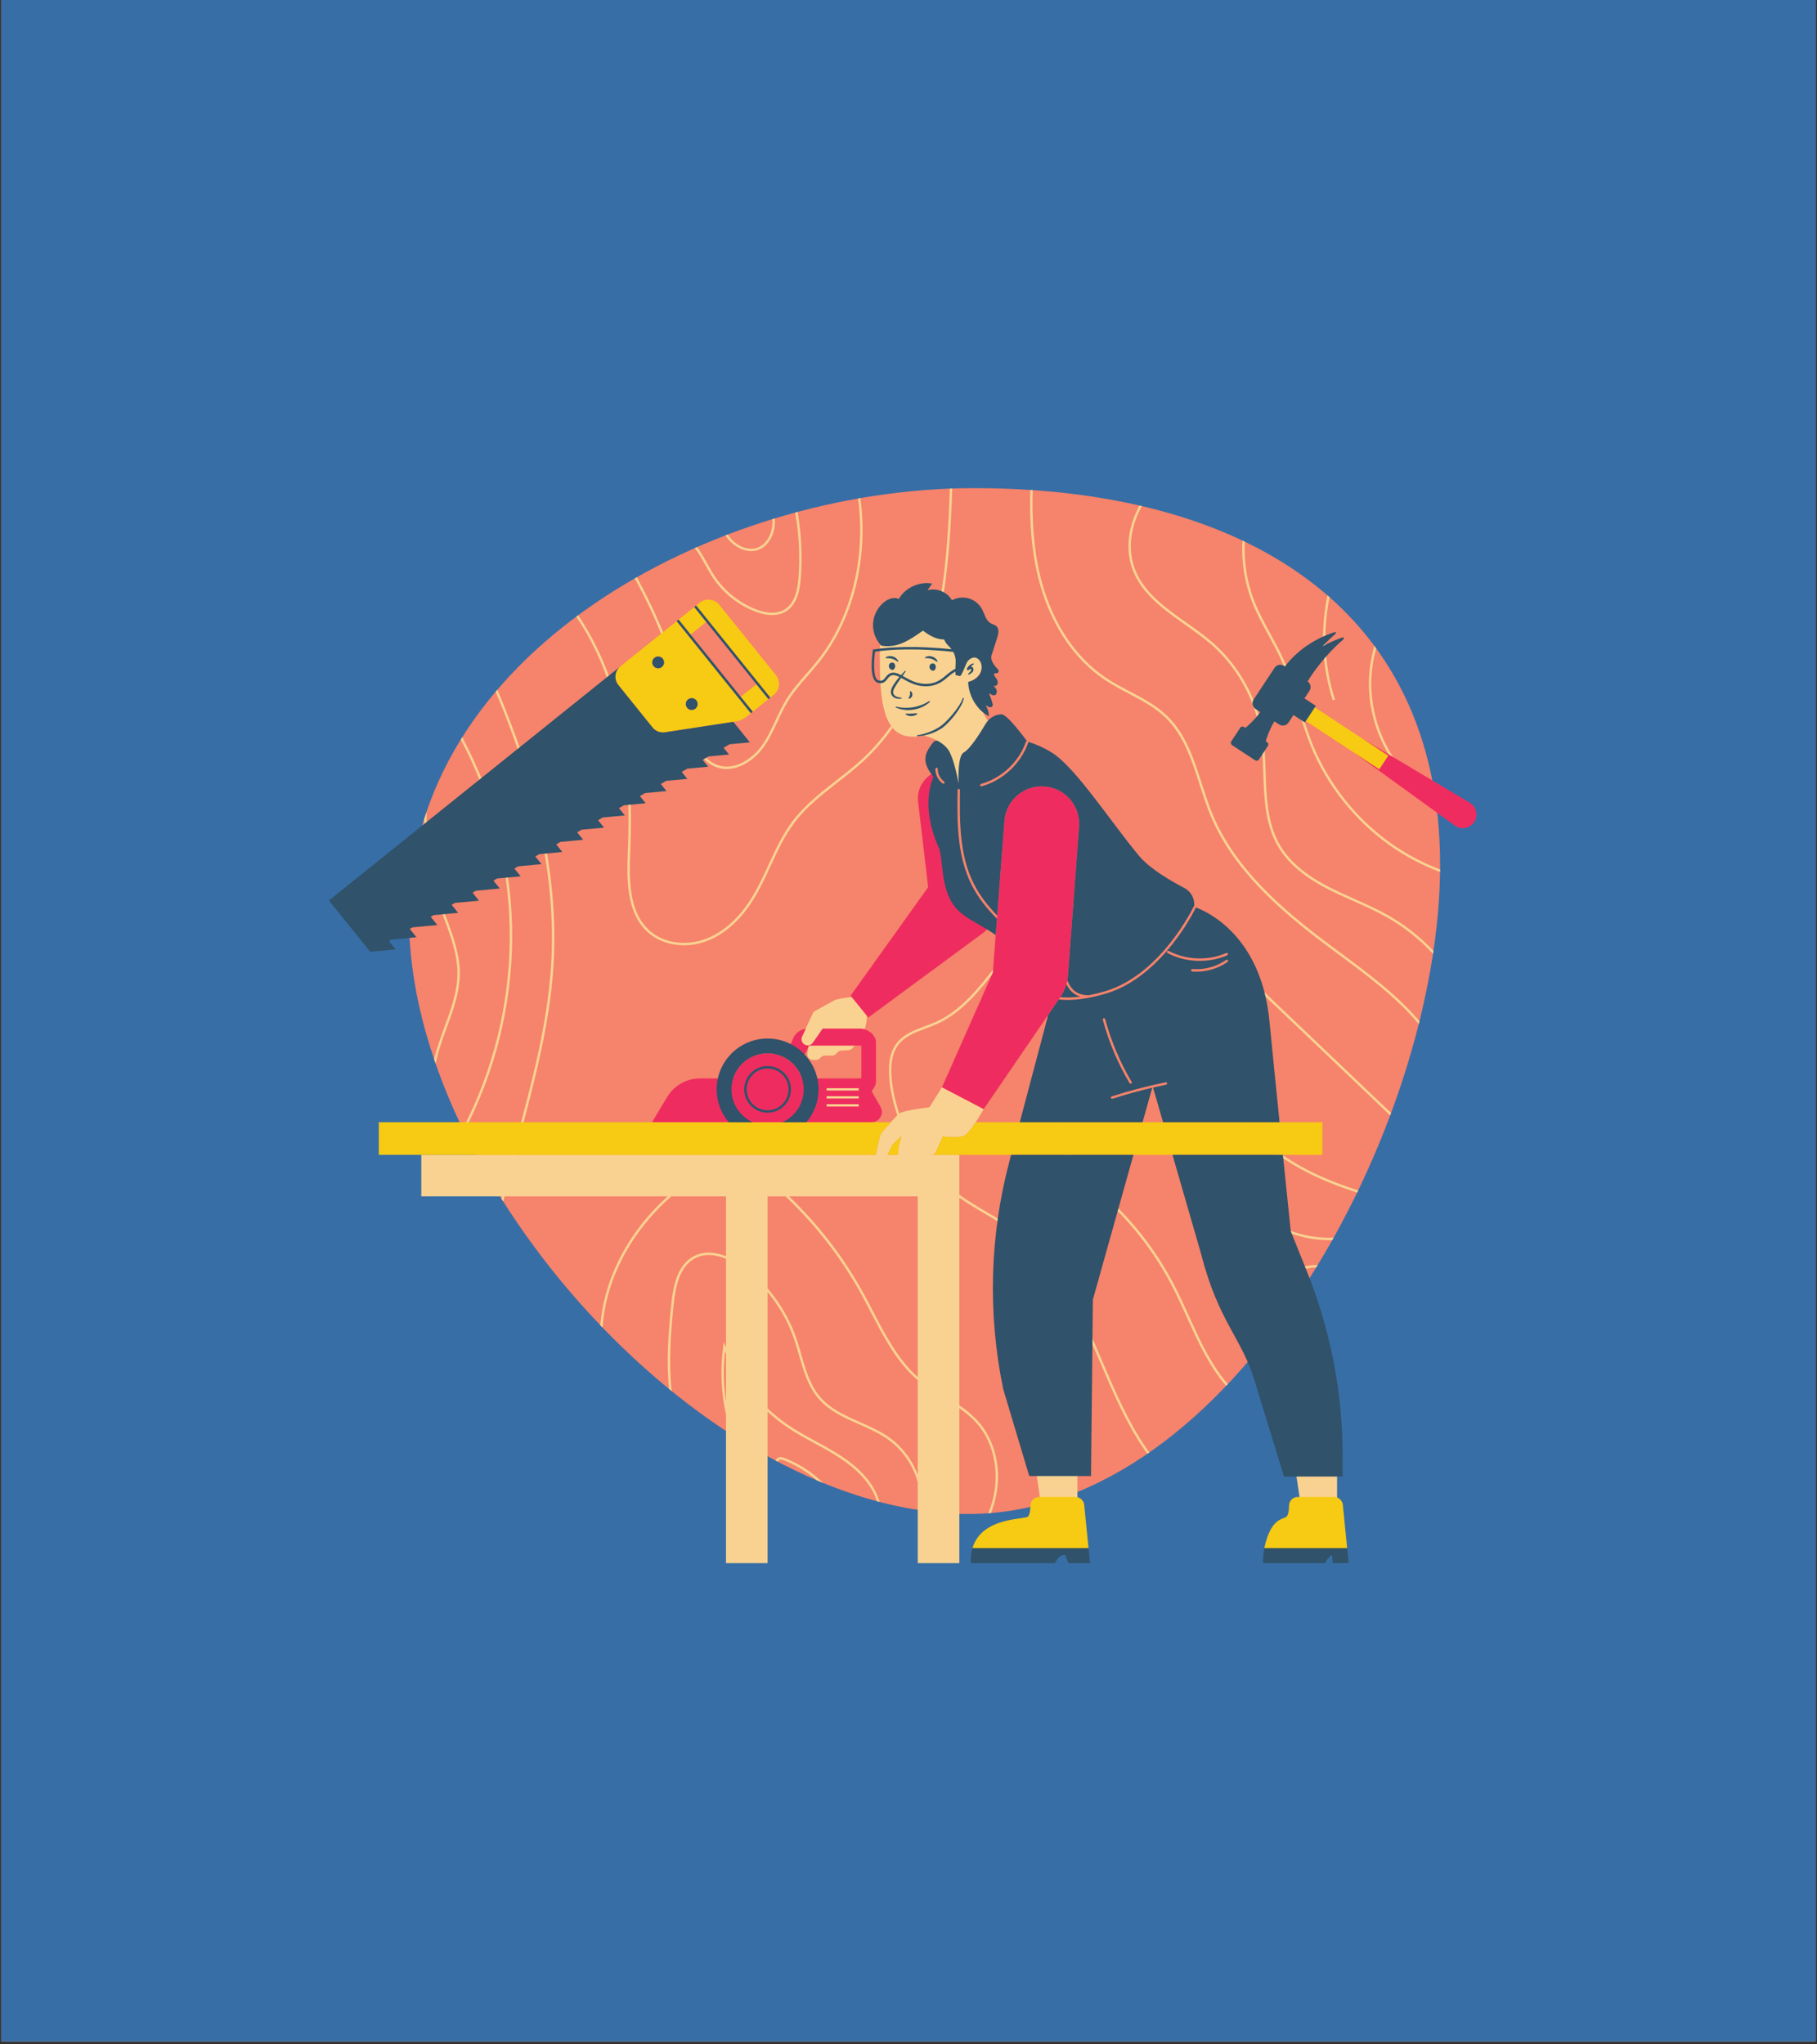
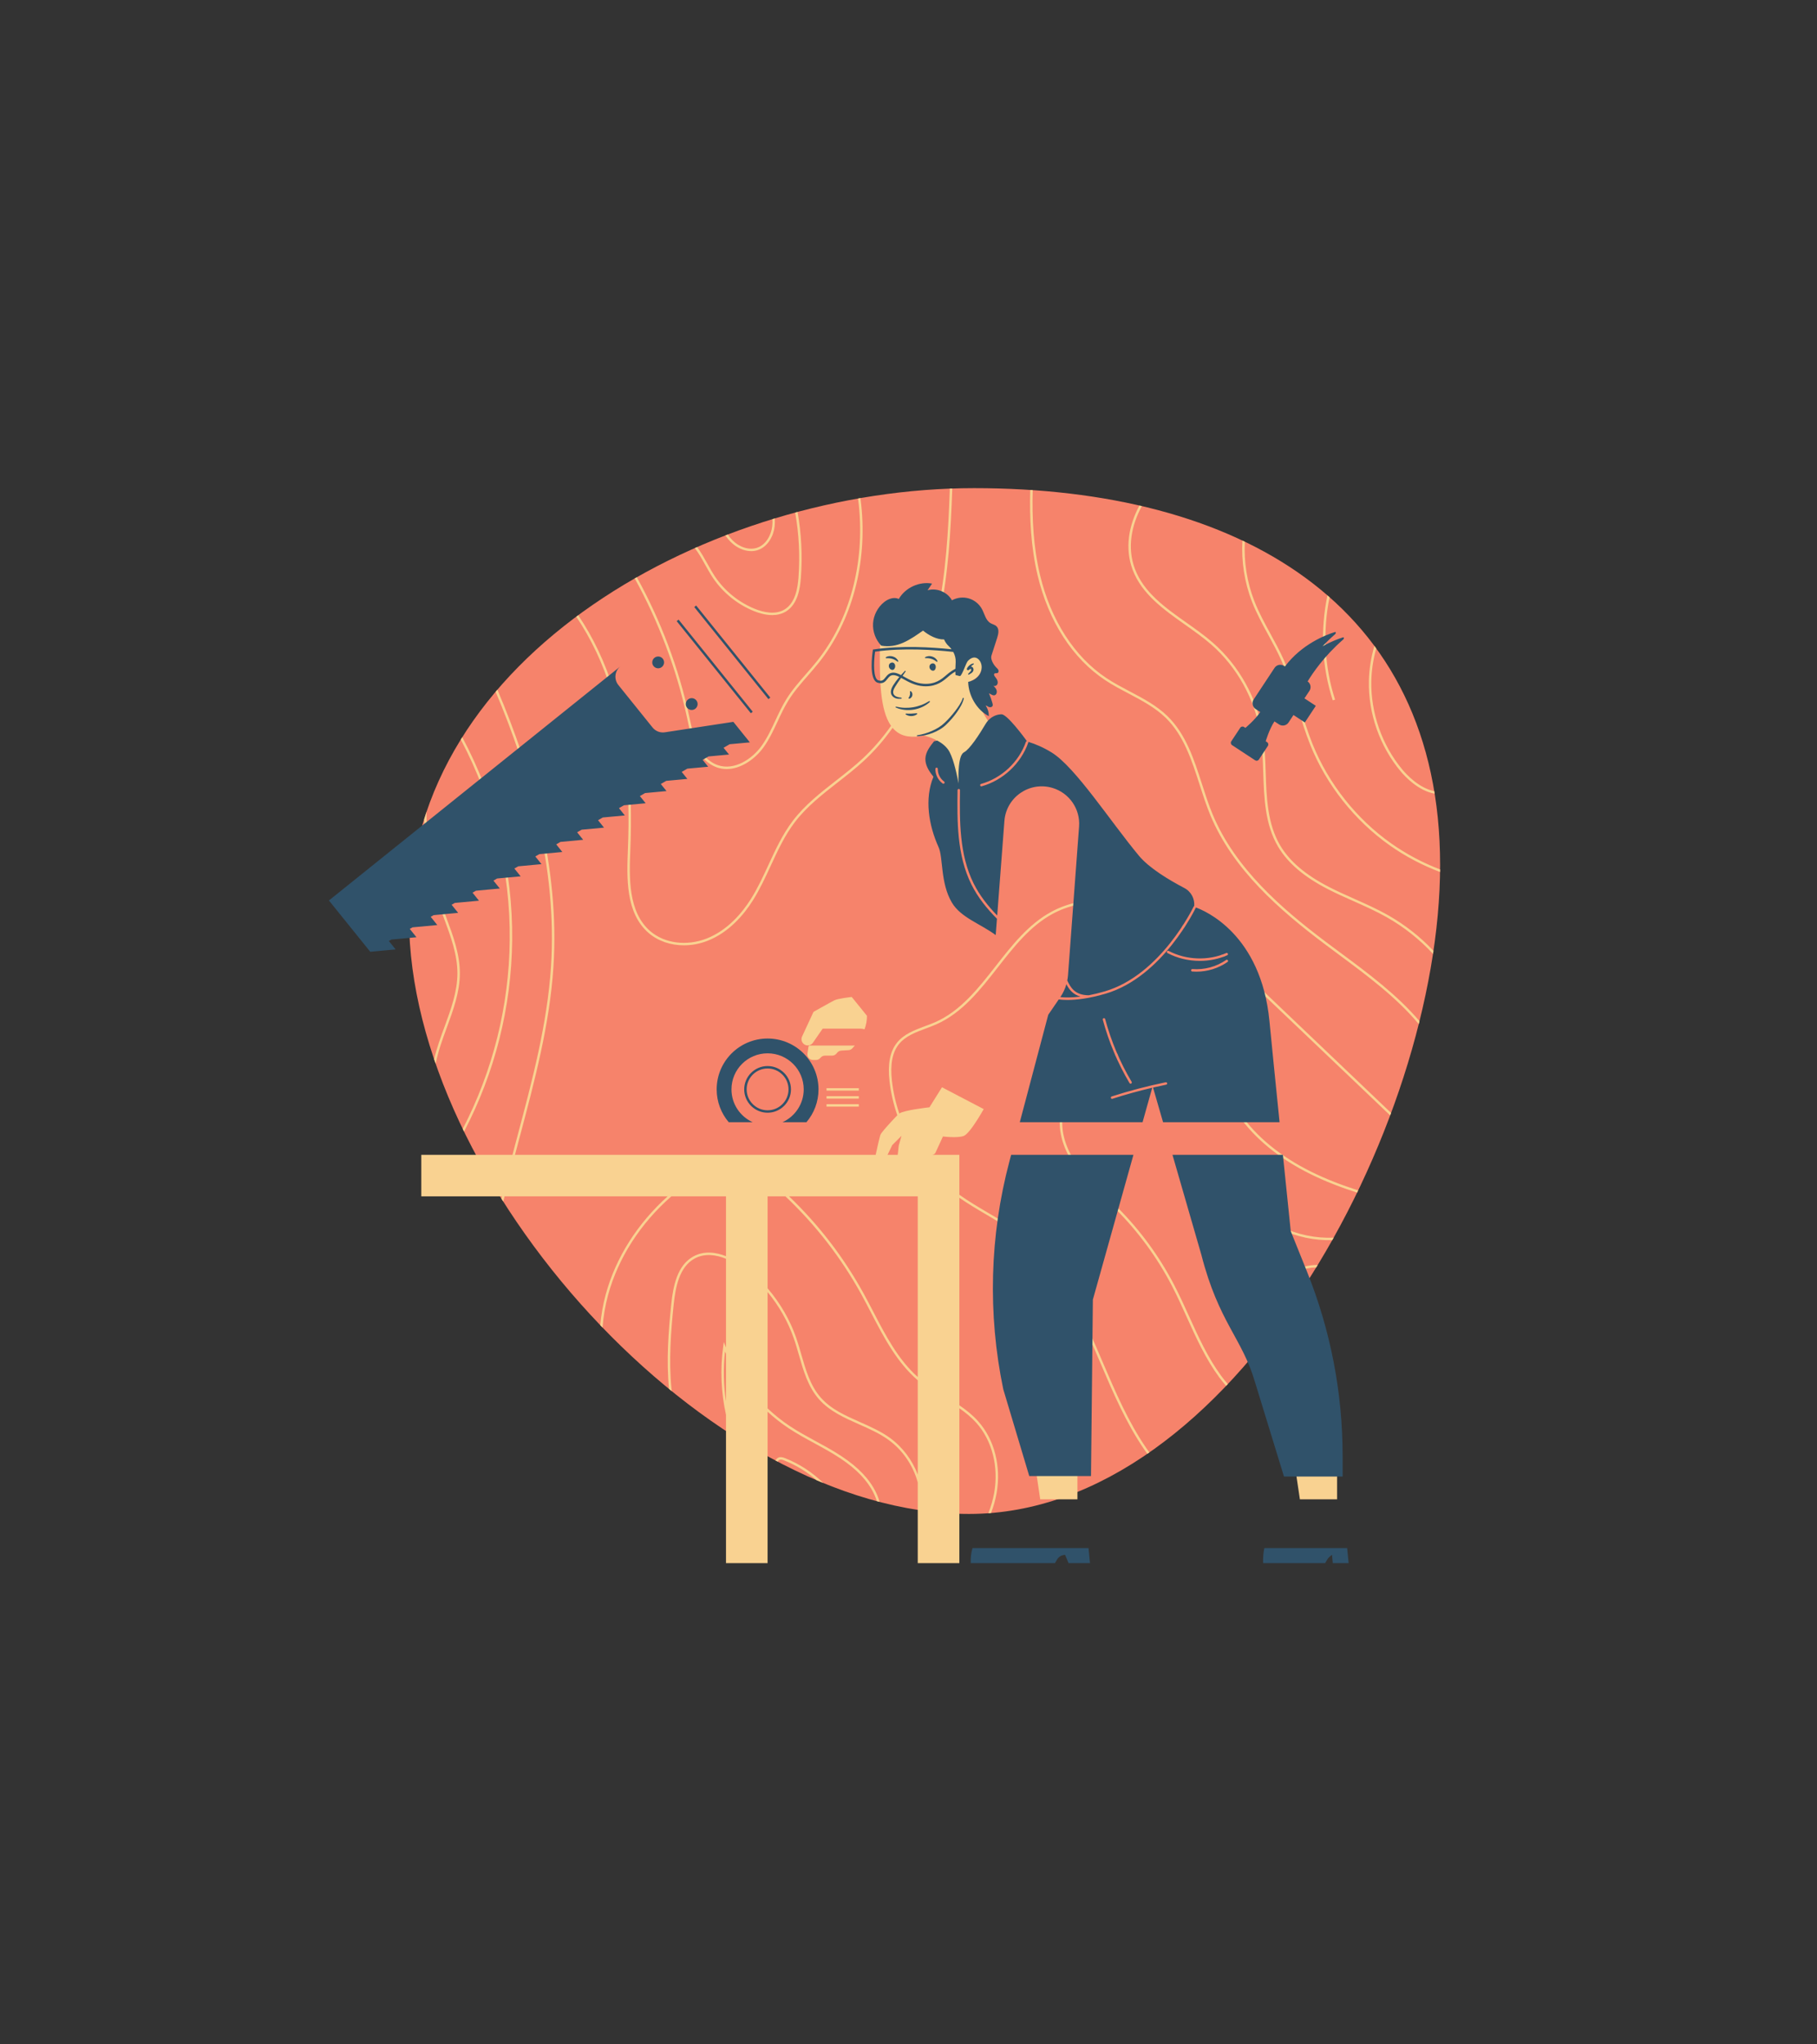
<svg xmlns="http://www.w3.org/2000/svg" width="400" zoomAndPan="magnify" viewBox="0 0 300 337.5" height="450" preserveAspectRatio="xMidYMid meet" version="1.0">
  <rect x="0" y="0" width="300" height="337.5" fill="#333333" stroke="none" />
  <defs>
    <clipPath id="d625b9bbe3">
-       <path d="M 0.223 0 L 299.777 0 L 299.777 337 L 0.223 337 Z M 0.223 0 " clip-rule="nonzero" />
-     </clipPath>
+       </clipPath>
    <clipPath id="f76d40ae67">
      <path d="M 67 80.59 L 238 80.59 L 238 250 L 67 250 Z M 67 80.59 " clip-rule="nonzero" />
    </clipPath>
    <clipPath id="7953cdbdd4">
      <path d="M 69.191 80.59 L 237.773 80.59 L 237.773 258.059 L 69.191 258.059 Z M 69.191 80.59 " clip-rule="nonzero" />
    </clipPath>
    <clipPath id="7c73727c6d">
      <path d="M 107.414 122 L 243.77 122 L 243.77 185.844 L 107.414 185.844 Z M 107.414 122 " clip-rule="nonzero" />
    </clipPath>
    <clipPath id="5e587d7b26">
      <path d="M 54.309 96.258 L 222.887 96.258 L 222.887 258.059 L 54.309 258.059 Z M 54.309 96.258 " clip-rule="nonzero" />
    </clipPath>
  </defs>
  <g clip-path="url(#d625b9bbe3)">
-     <path fill="#ffffff" d="M 0.223 0 L 299.777 0 L 299.777 337 L 0.223 337 Z M 0.223 0 " fill-opacity="1" fill-rule="nonzero" />
-     <path fill="#386ea6" d="M 0.223 0 L 299.777 0 L 299.777 337 L 0.223 337 Z M 0.223 0 " fill-opacity="1" fill-rule="nonzero" />
-   </g>
+     </g>
  <g clip-path="url(#f76d40ae67)">
    <path fill="#f6836b" d="M 237.773 142.801 C 237.773 186.172 203.414 249.934 159.98 249.934 C 116.547 249.934 67.535 194.973 67.535 151.602 C 67.535 108.234 117.398 80.586 160.832 80.586 C 204.27 80.586 237.773 99.43 237.773 142.801 " fill-opacity="1" fill-rule="nonzero" />
  </g>
  <g clip-path="url(#7953cdbdd4)">
    <path fill="#f9d291" d="M 141.797 182.289 L 136.465 182.289 L 136.465 182.691 L 141.797 182.691 Z M 141.797 180.965 L 136.465 180.965 L 136.465 181.367 L 141.797 181.367 Z M 141.797 179.645 L 136.465 179.645 L 136.465 180.047 L 141.797 180.047 Z M 196.324 217.305 C 195.531 215.555 194.711 213.742 193.805 212.012 C 191.371 207.352 188.258 203.102 184.547 199.375 C 183.934 198.762 183.297 198.152 182.68 197.566 C 181.074 196.031 179.414 194.445 178.078 192.641 C 175.965 189.789 175.047 186.738 175.488 184.059 C 175.973 181.133 178.023 178.809 179.66 177.379 C 181.07 176.148 182.621 175.152 184.238 174.426 C 184.184 174.301 184.129 174.18 184.074 174.059 C 182.422 174.801 180.832 175.82 179.395 177.078 C 177.711 178.551 175.594 180.949 175.09 183.992 C 174.629 186.781 175.578 189.938 177.754 192.879 C 179.109 194.711 180.785 196.309 182.402 197.855 C 183.016 198.441 183.652 199.051 184.262 199.66 C 187.945 203.355 191.035 207.574 193.449 212.195 C 194.348 213.918 195.168 215.723 195.957 217.473 C 197.488 220.852 199.07 224.348 201.309 227.387 C 201.656 227.852 202.035 228.324 202.445 228.789 C 202.539 228.691 202.633 228.594 202.727 228.496 C 202.332 228.051 201.965 227.598 201.637 227.148 C 199.422 224.141 197.848 220.668 196.324 217.305 Z M 204.785 183.863 C 204.176 182.992 203.609 182.062 203.059 181.16 C 201.887 179.23 200.672 177.234 198.945 175.711 C 196.383 173.449 192.652 172.324 188.961 172.707 C 187.449 172.867 185.922 173.273 184.445 173.898 C 184.5 174.02 184.555 174.141 184.605 174.266 C 186.047 173.656 187.531 173.262 189.004 173.105 C 192.582 172.734 196.199 173.82 198.68 176.012 C 200.359 177.496 201.559 179.465 202.715 181.367 C 203.266 182.273 203.836 183.215 204.457 184.094 C 207.191 187.988 211.188 191.254 216.332 193.809 C 218.848 195.059 221.457 196.047 224.07 196.887 C 224.129 196.766 224.188 196.641 224.246 196.52 C 221.633 195.68 219.023 194.695 216.512 193.449 C 211.43 190.926 207.48 187.699 204.785 183.863 Z M 142.742 169.926 C 142.992 169.246 143.152 168.492 143.137 167.691 L 142.598 167.027 C 142.598 167.023 142.602 167.023 142.602 167.023 L 140.629 164.59 C 140.629 164.59 138.391 164.828 137.789 165.129 C 137.188 165.426 134.316 167.047 134.316 167.047 L 132.426 171.121 C 132.191 171.629 132.406 172.238 132.914 172.484 C 133.168 172.609 133.453 172.617 133.707 172.527 C 133.715 172.527 133.719 172.523 133.727 172.523 C 133.781 172.5 133.832 172.477 133.883 172.445 C 133.895 172.441 133.906 172.434 133.918 172.43 C 133.965 172.398 134.008 172.367 134.047 172.332 C 134.059 172.32 134.07 172.309 134.086 172.301 C 134.133 172.254 134.18 172.203 134.219 172.145 C 134.219 172.145 134.219 172.145 134.219 172.141 L 135.832 169.812 L 141.965 169.812 C 142.234 169.812 142.496 169.852 142.742 169.926 Z M 138.156 173.871 L 138.184 173.84 C 138.348 173.605 138.609 173.457 138.895 173.441 L 140.09 173.367 C 140.328 173.355 140.547 173.254 140.711 173.082 C 140.824 172.965 140.973 172.805 141.137 172.609 L 133.57 172.609 L 133.48 172.809 L 133.32 173.93 C 133.242 174.492 133.68 174.992 134.25 174.992 L 134.723 174.992 C 135.012 174.992 135.285 174.859 135.465 174.633 C 135.641 174.406 135.914 174.273 136.207 174.273 L 137.391 174.273 C 137.695 174.273 137.984 174.121 138.156 173.871 Z M 202.332 157.824 C 202.191 157.879 202.051 157.934 201.906 157.984 C 202.09 158.148 202.281 158.312 202.465 158.473 C 202.555 158.434 202.66 158.457 202.715 158.539 C 202.754 158.59 202.758 158.656 202.738 158.715 C 204.363 160.156 205.938 161.656 207.492 163.137 L 229.527 184.141 C 229.578 184.004 229.633 183.867 229.68 183.73 L 207.77 162.848 C 206 161.16 204.203 159.449 202.332 157.824 Z M 201.988 157.527 C 200.012 155.828 197.941 154.223 195.723 152.844 C 195.652 152.957 195.582 153.066 195.504 153.184 C 197.641 154.512 199.637 156.047 201.551 157.68 C 201.695 157.633 201.844 157.582 201.988 157.527 Z M 151.527 197.508 L 130.285 197.508 C 135.164 202.18 139.285 207.539 142.547 213.461 C 143.113 214.484 143.664 215.547 144.199 216.574 C 146.207 220.449 148.285 224.441 151.527 227.332 Z M 151.527 227.867 C 148.078 224.91 145.922 220.77 143.84 216.758 C 143.309 215.734 142.758 214.672 142.195 213.652 C 138.883 207.641 134.668 202.219 129.684 197.508 L 126.734 197.508 L 126.734 212.684 C 128.789 215.078 130.414 217.859 131.445 220.816 C 131.762 221.727 132.031 222.676 132.297 223.598 C 133.023 226.125 133.773 228.738 135.496 230.703 C 137.191 232.641 139.523 233.672 141.988 234.766 C 143.68 235.516 145.43 236.289 146.934 237.379 C 149.012 238.887 150.617 241.035 151.527 243.438 Z M 146.539 190.652 L 148.223 190.652 L 148.391 189.121 L 148.715 187.969 L 148.844 187.516 L 147.316 189.043 Z M 119.867 223.492 C 119.816 223.371 119.758 223.25 119.707 223.125 C 119.398 225.871 119.461 228.645 119.867 231.367 Z M 189.262 239.07 C 189.426 239.312 189.598 239.543 189.77 239.781 C 189.66 239.855 189.547 239.934 189.438 240.008 C 189.266 239.773 189.094 239.539 188.93 239.297 C 185.91 234.895 183.773 229.898 181.711 225.066 C 181.09 223.621 180.453 222.125 179.797 220.668 C 177.191 214.852 173.762 208.316 168.09 203.914 C 166.391 202.594 164.496 201.48 162.664 200.402 C 161.238 199.566 159.777 198.699 158.395 197.734 L 158.395 231.996 C 159.52 232.766 160.594 233.613 161.504 234.637 C 164.191 237.648 165.328 242.094 164.543 246.523 C 164.348 247.617 164.039 248.703 163.629 249.781 C 163.48 249.793 163.332 249.805 163.184 249.816 C 163.621 248.707 163.945 247.582 164.148 246.453 C 164.91 242.145 163.812 237.824 161.207 234.902 C 160.383 233.98 159.414 233.199 158.395 232.484 L 158.395 258.059 L 151.527 258.059 L 151.527 244.73 C 150.766 241.941 149.043 239.398 146.699 237.707 C 145.227 236.641 143.5 235.875 141.824 235.133 C 139.426 234.07 136.949 232.973 135.195 230.969 C 133.41 228.934 132.648 226.277 131.91 223.707 C 131.648 222.793 131.379 221.848 131.062 220.949 C 130.102 218.184 128.613 215.578 126.734 213.305 L 126.734 232.508 C 127.879 233.586 129.105 234.57 130.414 235.438 C 131.785 236.348 133.258 237.148 134.68 237.922 C 135.738 238.496 136.828 239.09 137.875 239.727 C 140.918 241.574 142.93 243.434 144.203 245.582 C 144.656 246.344 144.996 247.141 145.23 247.949 C 145.082 247.91 144.93 247.867 144.777 247.824 C 144.555 247.133 144.25 246.445 143.859 245.785 C 142.617 243.699 140.648 241.883 137.664 240.07 C 136.629 239.438 135.539 238.848 134.488 238.273 C 133.059 237.496 131.574 236.691 130.191 235.773 C 128.969 234.961 127.816 234.051 126.734 233.059 L 126.734 258.059 L 119.867 258.059 L 119.867 233.574 C 119.059 229.891 118.887 226.062 119.402 222.309 L 119.508 221.543 L 119.789 222.262 C 119.816 222.328 119.844 222.391 119.867 222.457 L 119.867 207.809 C 118.281 207.16 116.371 206.836 114.656 207.785 C 112.188 209.156 111.539 212.391 111.227 215.371 C 110.766 219.828 110.402 224.59 110.863 229.254 C 110.879 229.395 110.902 229.527 110.918 229.664 C 110.766 229.543 110.613 229.422 110.465 229.297 C 110.465 229.297 110.465 229.297 110.465 229.293 C 109.996 224.594 110.363 219.805 110.828 215.332 C 111.148 212.246 111.832 208.895 114.461 207.434 C 116.254 206.441 118.219 206.734 119.867 207.379 L 119.867 197.508 L 110.84 197.508 C 105.738 201.984 102.082 207.645 100.406 213.766 C 99.922 215.543 99.621 217.352 99.48 219.16 C 99.359 219.031 99.234 218.906 99.109 218.777 C 99.262 217.062 99.559 215.348 100.02 213.66 C 101.68 207.602 105.25 201.988 110.23 197.508 L 83.297 197.508 C 83.23 197.793 83.16 198.078 83.094 198.363 C 82.992 198.203 82.887 198.047 82.789 197.891 C 82.82 197.762 82.852 197.637 82.883 197.508 L 69.559 197.508 L 69.559 190.652 L 84.613 190.652 C 84.898 189.574 85.18 188.504 85.461 187.441 C 87.867 178.402 90.355 169.059 90.973 159.598 C 92.035 143.301 87.441 127.457 81.832 114.203 C 81.93 114.086 82.027 113.973 82.125 113.859 C 87.789 127.195 92.445 143.176 91.375 159.625 C 90.758 169.121 88.262 178.488 85.852 187.543 C 85.578 188.574 85.305 189.613 85.027 190.652 L 144.582 190.652 C 144.598 190.578 144.613 190.504 144.629 190.426 C 144.633 190.41 144.637 190.391 144.641 190.371 C 144.656 190.309 144.672 190.242 144.684 190.176 C 144.695 190.125 144.707 190.074 144.719 190.02 C 144.73 189.973 144.742 189.922 144.754 189.867 C 144.773 189.766 144.797 189.664 144.82 189.562 C 144.824 189.547 144.824 189.531 144.828 189.52 C 144.852 189.426 144.871 189.332 144.891 189.238 C 144.898 189.215 144.902 189.191 144.91 189.168 C 144.93 189.082 144.949 188.996 144.969 188.91 C 144.973 188.891 144.977 188.871 144.98 188.852 C 145.004 188.75 145.027 188.648 145.051 188.555 C 145.055 188.543 145.055 188.531 145.059 188.52 C 145.078 188.438 145.098 188.359 145.117 188.281 C 145.121 188.258 145.125 188.234 145.133 188.211 C 145.148 188.145 145.164 188.078 145.18 188.02 C 145.184 188 145.188 187.98 145.195 187.965 C 145.211 187.887 145.23 187.812 145.25 187.746 C 145.25 187.742 145.254 187.738 145.254 187.73 C 145.27 187.672 145.285 187.617 145.297 187.566 C 145.301 187.551 145.309 187.539 145.309 187.527 C 145.32 187.488 145.332 187.453 145.34 187.426 C 145.344 187.414 145.348 187.398 145.352 187.391 C 145.363 187.352 145.375 187.32 145.383 187.301 C 145.387 187.301 145.387 187.301 145.387 187.301 C 145.398 187.266 145.426 187.227 145.457 187.176 C 145.469 187.16 145.48 187.141 145.492 187.121 C 145.52 187.086 145.547 187.047 145.578 187.004 C 145.594 186.98 145.613 186.953 145.633 186.93 C 145.668 186.887 145.703 186.84 145.742 186.793 C 145.762 186.762 145.785 186.738 145.809 186.707 C 145.852 186.652 145.898 186.598 145.945 186.539 C 145.969 186.512 145.992 186.488 146.012 186.461 C 146.074 186.387 146.137 186.309 146.207 186.234 C 146.219 186.219 146.227 186.207 146.238 186.195 C 146.492 185.898 146.781 185.582 147.062 185.273 C 147.062 185.27 147.066 185.27 147.07 185.266 C 147.074 185.258 147.082 185.25 147.09 185.242 C 147.336 184.973 147.578 184.715 147.797 184.488 C 147.82 184.465 147.844 184.438 147.867 184.414 C 147.902 184.379 147.938 184.344 147.969 184.312 C 148 184.277 148.031 184.25 148.059 184.219 C 148.086 184.191 148.113 184.168 148.137 184.141 C 148.141 184.137 148.148 184.129 148.156 184.125 C 147.523 182.293 147.082 180.406 146.867 178.492 C 146.543 175.656 146.945 173.578 148.094 172.145 C 149.238 170.707 151 170.055 152.703 169.418 C 153.273 169.207 153.867 168.988 154.418 168.746 C 158.621 166.887 161.562 163.121 164.41 159.48 C 167.066 156.082 169.809 152.57 173.602 150.516 C 178.816 147.691 185.859 147.887 192.441 151.039 C 193.453 151.523 194.43 152.062 195.379 152.637 C 195.309 152.75 195.238 152.859 195.16 152.977 C 194.227 152.41 193.262 151.879 192.27 151.402 C 185.801 148.305 178.895 148.105 173.793 150.867 C 170.074 152.883 167.355 156.363 164.727 159.727 C 161.852 163.406 158.875 167.215 154.582 169.113 C 154.02 169.363 153.422 169.582 152.844 169.797 C 151.191 170.41 149.484 171.047 148.406 172.395 C 147.328 173.742 146.957 175.723 147.266 178.445 C 147.473 180.27 147.883 182.078 148.477 183.828 C 149.285 183.258 153.461 182.801 153.461 182.801 L 154.949 180.422 L 155.531 179.496 L 162.418 183.098 C 162.418 183.098 161.676 184.438 160.84 185.648 C 160.836 185.652 160.836 185.656 160.836 185.656 C 160.75 185.781 160.66 185.906 160.574 186.027 C 160.57 186.031 160.566 186.035 160.562 186.043 C 160.477 186.16 160.391 186.273 160.309 186.383 C 160.301 186.391 160.297 186.398 160.289 186.406 C 160.207 186.516 160.121 186.617 160.039 186.715 C 160.035 186.723 160.027 186.73 160.023 186.738 C 159.941 186.832 159.859 186.926 159.781 187.008 C 159.777 187.016 159.77 187.02 159.762 187.027 C 159.684 187.109 159.605 187.184 159.535 187.25 C 159.527 187.254 159.523 187.258 159.52 187.262 C 159.445 187.328 159.371 187.387 159.301 187.434 C 159.301 187.434 159.297 187.434 159.293 187.438 C 159.223 187.484 159.156 187.52 159.09 187.543 C 158.688 187.684 158.109 187.727 157.543 187.73 C 156.598 187.738 155.684 187.621 155.684 187.621 L 154.473 190.258 C 154.457 190.289 154.438 190.312 154.422 190.34 C 154.402 190.367 154.387 190.398 154.367 190.422 C 154.359 190.43 154.352 190.434 154.344 190.441 C 154.309 190.48 154.266 190.516 154.223 190.547 C 154.215 190.551 154.207 190.551 154.203 190.555 C 154.156 190.586 154.102 190.609 154.047 190.625 C 154.039 190.629 154.023 190.629 154.016 190.629 C 153.965 190.641 153.91 190.652 153.855 190.652 L 158.395 190.652 L 158.395 197.238 C 159.832 198.262 161.371 199.176 162.871 200.059 C 164.711 201.141 166.617 202.262 168.336 203.594 C 174.078 208.055 177.539 214.645 180.164 220.504 C 180.82 221.961 181.461 223.461 182.078 224.91 C 184.137 229.723 186.262 234.703 189.262 239.07 Z M 171.746 247.52 L 177.891 247.52 L 177.891 241.508 L 171.105 243.195 Z M 214.621 247.52 L 220.762 247.52 L 220.762 241.508 L 213.977 243.195 Z M 220.43 115.5 C 218.664 110.082 218.379 104.188 219.52 98.598 C 219.406 98.496 219.289 98.391 219.172 98.293 C 217.965 104.02 218.238 110.066 220.047 115.621 Z M 103.672 140.16 C 103.484 144.871 103.25 150.727 107.117 154.043 C 108.664 155.367 110.738 156.059 112.914 156.059 C 114.211 156.059 115.539 155.816 116.816 155.316 C 120.41 153.91 122.867 150.926 124.293 148.664 C 125.445 146.844 126.367 144.852 127.254 142.922 C 128.391 140.461 129.566 137.918 131.227 135.738 C 133.18 133.172 135.789 131.137 138.309 129.168 C 139.781 128.016 141.309 126.828 142.695 125.539 C 144.395 123.957 145.957 122.156 147.375 120.16 C 148.008 120.914 148.832 121.414 149.902 121.562 C 150.781 121.684 151.648 121.629 152.477 121.426 C 152.82 121.504 153.605 121.703 154.434 122.102 C 155.332 122.531 158.375 130.562 158.453 130.324 C 159.301 127.715 164.527 121.281 163.07 118.93 C 161.82 116.906 160.508 114.52 160.293 112.43 C 161.168 112.09 161.828 111.418 162.027 110.629 C 162.23 109.828 162.207 108.934 161.379 108.629 C 162.543 105.68 163.219 103.094 160.102 102.449 C 158.398 102.098 157.078 101.898 155.129 101.594 C 156.586 94.703 156.984 87.609 157.227 80.656 C 157.094 80.66 156.961 80.66 156.824 80.664 C 156.582 87.605 156.184 94.672 154.73 101.527 C 154.121 101.434 153.453 101.324 152.695 101.199 C 148.805 100.555 145.262 103.543 145.262 107.48 C 145.258 112.094 145.262 117.199 147.117 119.828 C 145.699 121.84 144.129 123.656 142.422 125.242 C 141.043 126.523 139.527 127.707 138.059 128.852 C 135.52 130.836 132.891 132.887 130.906 135.496 C 129.219 137.711 128.035 140.273 126.891 142.754 C 126.008 144.672 125.09 146.652 123.953 148.453 C 122.559 150.66 120.16 153.574 116.668 154.941 C 113.379 156.227 109.734 155.754 107.379 153.738 C 103.66 150.551 103.891 144.797 104.074 140.176 C 104.492 129.715 103.621 121.375 101.324 113.938 C 99.926 109.402 97.934 105.219 95.469 101.57 C 95.359 101.648 95.254 101.73 95.145 101.809 C 97.582 105.426 99.555 109.562 100.941 114.059 C 103.223 121.449 104.09 129.746 103.672 140.16 Z M 236.871 131.027 C 236.848 130.887 236.824 130.746 236.801 130.609 C 234.305 130.105 232.262 127.91 231.574 127.09 C 228.18 123.039 226.301 117.691 226.418 112.41 C 226.457 110.602 226.738 108.801 227.223 107.051 C 227.121 106.914 227.023 106.773 226.922 106.637 C 226.371 108.512 226.059 110.453 226.016 112.398 C 225.895 117.777 227.809 123.223 231.266 127.348 C 231.992 128.215 234.176 130.551 236.871 131.027 Z M 229.684 139.23 C 223.945 135.176 219.34 129.355 216.715 122.844 C 215.879 120.773 215.223 118.586 214.586 116.477 C 213.816 113.922 213.02 111.285 211.906 108.812 C 211.262 107.383 210.496 105.984 209.762 104.637 C 208.816 102.898 207.836 101.105 207.105 99.238 C 205.887 96.125 205.363 92.762 205.527 89.434 C 205.395 89.367 205.266 89.309 205.133 89.246 C 204.938 92.684 205.469 96.164 206.73 99.383 C 207.469 101.273 208.453 103.078 209.41 104.828 C 210.141 106.172 210.898 107.562 211.539 108.977 C 212.645 111.426 213.434 114.051 214.199 116.59 C 214.84 118.711 215.5 120.902 216.344 122.996 C 218.996 129.578 223.652 135.457 229.453 139.559 C 232.008 141.363 234.816 142.844 237.766 143.961 C 237.766 143.816 237.766 143.676 237.77 143.535 C 234.902 142.434 232.172 140.988 229.684 139.23 Z M 221.359 157.32 C 220.508 156.688 219.652 156.055 218.809 155.418 C 211.684 150.051 203.898 143.352 200.184 134.367 C 199.52 132.758 198.969 131.043 198.434 129.379 C 197.141 125.359 195.805 121.199 192.762 118.23 C 190.969 116.477 188.715 115.293 186.535 114.145 C 185.242 113.461 183.902 112.758 182.676 111.941 C 177.383 108.422 173.492 102.375 171.715 94.922 C 170.613 90.285 170.379 85.551 170.504 80.914 C 170.371 80.906 170.234 80.898 170.102 80.891 C 169.973 85.559 170.211 90.336 171.324 95.012 C 173.125 102.566 177.074 108.699 182.453 112.273 C 183.695 113.102 185.043 113.809 186.348 114.496 C 188.5 115.633 190.727 116.805 192.48 118.516 C 195.453 121.418 196.773 125.527 198.051 129.5 C 198.59 131.172 199.141 132.895 199.812 134.52 C 203.562 143.594 211.398 150.336 218.566 155.738 C 219.414 156.379 220.266 157.008 221.121 157.645 C 225.746 161.074 230.52 164.617 234.25 169.062 C 234.289 168.898 234.328 168.738 234.371 168.578 C 230.637 164.203 225.926 160.707 221.359 157.32 Z M 117.738 95.438 C 119.383 97.867 121.789 99.809 124.516 100.898 C 125.363 101.238 126.422 101.543 127.492 101.543 C 128.266 101.543 129.047 101.383 129.754 100.957 C 131.695 99.781 132.102 97.188 132.234 95.344 C 132.5 91.703 132.312 88.078 131.684 84.516 C 131.555 84.551 131.426 84.59 131.293 84.625 C 131.914 88.141 132.098 91.719 131.836 95.316 C 131.707 97.07 131.328 99.531 129.543 100.613 C 128.008 101.543 126.043 101.078 124.664 100.527 C 122.012 99.465 119.672 97.578 118.074 95.215 C 117.602 94.512 117.18 93.75 116.77 93.016 C 116.258 92.102 115.738 91.168 115.105 90.316 C 114.977 90.375 114.852 90.43 114.723 90.484 C 115.367 91.336 115.902 92.281 116.414 93.211 C 116.828 93.953 117.258 94.723 117.738 95.438 Z M 229.172 151.082 C 227.391 150.074 225.492 149.227 223.652 148.406 C 222.25 147.781 220.797 147.137 219.414 146.422 C 215.551 144.434 212.922 142.195 211.375 139.582 C 209.254 136 209.109 131.676 208.973 127.496 C 208.898 125.328 208.824 123.09 208.484 120.953 C 207.578 115.285 204.574 109.871 200.246 106.098 C 198.883 104.906 197.348 103.82 195.863 102.773 C 192.414 100.336 188.852 97.816 187.383 93.922 C 186.07 90.434 186.801 86.73 188.527 83.555 C 188.395 83.523 188.258 83.492 188.125 83.461 C 186.387 86.707 185.664 90.488 187.008 94.062 C 188.516 98.07 192.133 100.625 195.629 103.102 C 197.105 104.145 198.633 105.227 199.98 106.398 C 204.238 110.113 207.191 115.441 208.086 121.016 C 208.426 123.129 208.5 125.355 208.57 127.508 C 208.711 131.738 208.855 136.113 211.027 139.785 C 212.617 142.469 215.301 144.754 219.227 146.781 C 220.625 147.5 222.082 148.145 223.492 148.773 C 225.32 149.59 227.211 150.43 228.977 151.434 C 231.816 153.039 234.391 155.086 236.602 157.473 C 236.625 157.305 236.652 157.137 236.676 156.969 C 234.488 154.652 231.957 152.66 229.172 151.082 Z M 113.504 118.816 C 113.816 120.277 114.141 121.789 114.793 123.168 C 115.625 124.934 116.902 126.188 118.383 126.699 C 118.91 126.879 119.441 126.961 119.973 126.961 C 122.375 126.961 124.711 125.262 126.066 123.371 C 127.02 122.043 127.719 120.543 128.395 119.09 C 128.93 117.941 129.48 116.758 130.156 115.672 C 131.074 114.18 132.254 112.832 133.395 111.527 C 134.008 110.824 134.645 110.094 135.234 109.352 C 140.676 102.5 143.215 93.023 142.199 83.352 C 142.16 82.98 142.113 82.605 142.066 82.234 C 141.934 82.258 141.801 82.281 141.672 82.305 C 141.719 82.668 141.762 83.031 141.801 83.395 C 142.805 92.961 140.297 102.332 134.922 109.102 C 134.332 109.84 133.703 110.562 133.09 111.262 C 131.941 112.582 130.75 113.941 129.812 115.461 C 129.129 116.566 128.57 117.762 128.031 118.922 C 127.363 120.355 126.672 121.84 125.742 123.137 C 124.168 125.324 121.234 127.254 118.516 126.316 C 116.656 125.68 115.613 123.961 115.156 122.996 C 114.527 121.66 114.207 120.172 113.898 118.73 L 113.789 118.238 C 112.059 110.281 109.109 102.477 105.148 95.297 C 105.031 95.363 104.914 95.43 104.797 95.492 C 108.738 102.641 111.676 110.406 113.398 118.32 Z M 73.32 151.641 C 74.406 154.566 75.531 157.59 75.523 160.711 C 75.512 163.738 74.434 166.672 73.391 169.512 C 72.75 171.258 72.098 173.047 71.676 174.879 C 71.762 175.121 71.848 175.363 71.934 175.605 C 72.328 173.578 73.055 171.59 73.77 169.648 C 74.824 166.777 75.914 163.809 75.926 160.711 C 75.934 157.516 74.797 154.457 73.695 151.5 C 73.383 150.652 73.055 149.781 72.766 148.918 C 71.148 144.152 70.367 139.074 70.426 134.016 C 70.289 134.426 70.16 134.836 70.031 135.246 C 70.102 139.941 70.883 144.625 72.383 149.047 C 72.676 149.914 73.004 150.789 73.32 151.641 Z M 198.496 192.332 C 199.492 192.266 200.27 193.172 200.977 194.105 C 204.012 198.117 207.445 201.055 211.168 202.828 C 214.016 204.184 217.062 204.824 219.969 204.727 C 220.047 204.594 220.121 204.457 220.199 204.32 C 217.289 204.461 214.211 203.832 211.344 202.465 C 207.676 200.719 204.297 197.824 201.297 193.863 C 200.723 193.109 199.773 191.844 198.469 191.93 C 197.254 192.008 196.48 193.246 196.465 194.348 C 196.449 195.523 197.078 196.57 197.633 197.352 C 198.832 199.047 200.367 200.523 201.855 201.949 C 203.98 203.984 206.176 206.094 207.312 208.809 C 207.98 210.41 208.25 212.172 208.512 213.879 C 208.605 214.473 208.695 215.062 208.801 215.648 C 209.02 216.852 209.375 218.383 210.098 219.793 C 210.191 219.676 210.281 219.555 210.371 219.438 C 209.73 218.117 209.402 216.699 209.199 215.578 C 209.094 214.996 209 214.406 208.91 213.82 C 208.645 212.09 208.371 210.301 207.68 208.652 C 206.516 205.859 204.289 203.723 202.137 201.66 C 200.66 200.246 199.137 198.785 197.961 197.121 C 197.445 196.391 196.852 195.414 196.867 194.355 C 196.879 193.426 197.539 192.395 198.496 192.332 Z M 124.027 90.984 C 124.398 90.984 124.758 90.93 125.098 90.82 C 126.797 90.266 127.727 88.453 127.898 86.906 C 127.949 86.469 127.949 86.027 127.922 85.59 C 127.789 85.629 127.656 85.672 127.527 85.711 C 127.547 86.098 127.543 86.48 127.5 86.859 C 127.344 88.281 126.5 89.941 124.977 90.438 C 123.688 90.855 122.098 90.359 120.918 89.168 C 120.637 88.883 120.383 88.574 120.156 88.246 C 120.027 88.297 119.898 88.344 119.77 88.395 C 120.027 88.77 120.309 89.129 120.633 89.453 C 121.609 90.438 122.859 90.984 124.027 90.984 Z M 76.402 186.367 C 76.473 186.516 76.543 186.664 76.617 186.816 C 81.711 177.086 84.453 166.25 84.562 155.242 C 84.684 143.555 81.832 132 76.324 121.707 C 76.242 121.836 76.16 121.965 76.078 122.094 C 81.484 132.281 84.277 143.695 84.16 155.238 C 84.051 166.082 81.375 176.762 76.402 186.367 Z M 214.512 209.832 C 215.324 209.457 216.266 209.262 217.316 209.238 C 217.402 209.102 217.48 208.969 217.562 208.832 C 216.355 208.832 215.273 209.039 214.344 209.469 C 212.914 210.121 211.859 211.316 211.527 212.66 C 211.207 213.949 211.527 215.414 212.395 216.684 C 212.477 216.562 212.562 216.445 212.645 216.328 C 211.91 215.184 211.633 213.895 211.918 212.758 C 212.223 211.531 213.191 210.438 214.512 209.832 Z M 129.633 240.73 C 131.977 241.656 134.125 243.066 135.934 244.824 C 135.574 244.676 135.207 244.523 134.844 244.371 C 133.254 242.992 131.438 241.875 129.484 241.105 C 129.227 241.004 128.953 240.91 128.727 240.988 C 128.574 241.039 128.477 241.156 128.41 241.301 C 128.289 241.238 128.168 241.176 128.047 241.109 C 128.156 240.879 128.332 240.695 128.598 240.605 C 128.953 240.484 129.316 240.609 129.633 240.73 " fill-opacity="1" fill-rule="nonzero" />
  </g>
  <g clip-path="url(#7c73727c6d)">
-     <path fill="#ef2c5f" d="M 243.777 134.5 C 243.762 135.375 243.242 136.16 242.445 136.516 C 241.742 136.836 240.922 136.77 240.277 136.344 L 223.832 124.445 L 225.324 122.188 L 242.762 132.578 C 243.406 133.004 243.789 133.73 243.777 134.5 Z M 178.164 136.445 L 176.336 161.012 C 176.227 162.422 175.719 163.77 174.871 164.902 L 162.418 183.098 L 155.531 179.496 L 163.926 160.551 L 165.836 135.52 C 166.137 131.598 169.988 128.949 173.766 130.074 C 176.547 130.902 178.379 133.555 178.164 136.445 Z M 153.246 146.469 L 151.59 132.398 C 151.332 130.227 152.52 128.406 154.215 127.566 C 154.215 127.566 154.766 136.652 157.367 143.531 C 159.344 148.754 163.934 152.379 163.934 152.379 C 163.402 153.059 162.777 153.672 162.066 154.199 L 143.367 167.977 L 140.441 164.371 Z M 141.797 180.047 L 136.465 180.047 L 136.465 179.645 L 141.797 179.645 Z M 141.797 181.367 L 136.465 181.367 L 136.465 180.965 L 141.797 180.965 Z M 141.797 182.691 L 136.465 182.691 L 136.465 182.289 L 141.797 182.289 Z M 143.918 180.148 L 144.281 179.613 C 144.512 179.273 144.633 178.875 144.633 178.465 L 144.633 172.074 C 144.633 171.008 143.438 169.812 141.965 169.812 L 135.832 169.812 L 134.219 172.141 C 133.93 172.562 133.375 172.707 132.914 172.484 C 132.406 172.238 132.191 171.629 132.426 171.121 L 133.02 169.84 C 132.09 169.977 131.285 170.594 130.926 171.484 L 130.391 172.812 L 132.684 174.539 L 133.57 172.609 L 142.219 172.609 L 142.219 177.891 L 142.129 178.035 L 132.414 178.035 C 131.648 175.629 129.395 173.891 126.734 173.891 C 124.074 173.891 121.82 175.629 121.055 178.035 L 115.59 178.035 C 113.363 178.035 111.305 179.199 110.156 181.105 L 107.66 185.266 L 124.277 185.266 C 125.027 185.605 125.855 185.801 126.734 185.801 C 127.613 185.801 128.441 185.605 129.191 185.266 L 143.895 185.266 C 145.195 185.266 146.016 183.867 145.379 182.734 L 143.918 180.148 " fill-opacity="1" fill-rule="nonzero" />
-   </g>
-   <path fill="#f7ca13" d="M 218.336 185.266 L 161.098 185.266 C 160.414 186.305 159.613 187.359 159.09 187.543 C 158.02 187.918 155.684 187.621 155.684 187.621 L 154.473 190.258 C 154.359 190.5 154.121 190.652 153.855 190.652 L 218.336 190.652 Z M 62.547 185.266 L 62.547 190.652 L 144.582 190.652 C 144.875 189.289 145.262 187.582 145.383 187.301 C 145.512 187.02 146.301 186.098 147.07 185.266 Z M 146.539 190.652 L 148.223 190.652 L 148.391 189.121 L 148.844 187.516 L 147.316 189.043 Z M 217.086 116.77 L 215.598 119.027 L 227.73 127.008 L 229.219 124.75 Z M 107.906 109.965 C 108.242 110.383 108.859 110.453 109.277 110.113 C 109.699 109.777 109.766 109.164 109.43 108.742 C 109.09 108.324 108.477 108.258 108.055 108.594 C 107.637 108.93 107.566 109.547 107.906 109.965 Z M 113.445 116.844 C 113.781 117.262 114.398 117.328 114.816 116.992 C 115.238 116.652 115.305 116.039 114.969 115.621 C 114.629 115.199 114.016 115.133 113.594 115.473 C 113.172 115.809 113.105 116.422 113.445 116.844 Z M 102.094 113.086 C 101.336 112.148 101.484 110.773 102.426 110.016 L 102.473 109.977 L 115.508 99.508 C 116.512 98.707 117.973 98.863 118.781 99.863 L 128.105 111.445 C 128.91 112.445 128.754 113.906 127.754 114.711 L 124.285 117.496 L 122.301 115.031 L 124.887 112.957 L 126.871 115.418 L 127.184 115.168 L 114.941 99.965 L 114.629 100.219 L 116.609 102.68 L 114.023 104.754 L 112.039 102.293 L 111.727 102.547 L 123.969 117.746 L 123.238 118.332 C 122.73 118.746 122.121 119.012 121.473 119.109 L 121.082 119.168 L 109.777 120.895 C 109.008 121.012 108.23 120.711 107.742 120.102 Z M 177.555 247.133 L 171.562 247.133 C 170.789 247.133 170.148 247.746 170.133 248.52 C 170.121 249.238 170.035 250.027 169.75 250.348 C 169.238 250.914 162.117 250.363 160.566 255.57 L 168.41 256.648 C 169.984 256.863 171.582 256.848 173.152 256.602 L 179.723 255.57 L 179.012 248.453 C 178.941 247.703 178.309 247.133 177.555 247.133 Z M 221.715 248.453 L 222.422 255.57 L 218.488 256.223 C 215.5 256.723 212.453 256.723 209.465 256.227 L 208.75 255.57 C 209.871 250.363 211.941 250.914 212.449 250.348 C 212.738 250.027 212.824 249.238 212.836 248.52 C 212.848 247.746 213.492 247.133 214.262 247.133 L 220.258 247.133 C 221.012 247.133 221.641 247.703 221.715 248.453 " fill-opacity="1" fill-rule="nonzero" />
+     </g>
  <g clip-path="url(#5e587d7b26)">
    <path fill="#30526a" d="M 202.715 158.539 C 202.652 158.445 202.527 158.422 202.434 158.488 C 200.812 159.605 198.84 160.133 196.875 159.98 C 196.762 159.973 196.668 160.055 196.66 160.168 C 196.648 160.277 196.73 160.375 196.844 160.383 C 197.074 160.398 197.305 160.41 197.535 160.41 C 199.359 160.41 201.156 159.855 202.664 158.816 C 202.754 158.754 202.777 158.629 202.715 158.539 Z M 192.758 157.336 C 194.383 158.195 196.238 158.629 198.098 158.629 C 199.652 158.629 201.211 158.32 202.625 157.703 C 202.727 157.66 202.773 157.543 202.73 157.441 C 202.684 157.34 202.566 157.293 202.465 157.336 C 199.477 158.641 195.828 158.504 192.945 156.98 C 192.848 156.93 192.727 156.965 192.676 157.062 C 192.621 157.16 192.66 157.281 192.758 157.336 Z M 186.844 178.602 C 184.918 175.363 183.445 171.871 182.469 168.23 C 182.441 168.125 182.328 168.062 182.223 168.09 C 182.117 168.117 182.051 168.227 182.078 168.336 C 183.066 172.012 184.551 175.535 186.496 178.809 C 186.535 178.871 186.602 178.906 186.672 178.906 C 186.707 178.906 186.742 178.898 186.773 178.879 C 186.867 178.82 186.898 178.699 186.844 178.602 Z M 211.266 185.266 L 192.031 185.266 L 190.375 179.543 C 191.098 179.375 191.824 179.215 192.547 179.066 C 192.656 179.043 192.727 178.938 192.703 178.828 C 192.684 178.719 192.574 178.648 192.465 178.672 C 189.465 179.285 186.465 180.074 183.547 181.012 C 183.441 181.047 183.383 181.16 183.418 181.27 C 183.445 181.352 183.527 181.406 183.609 181.406 C 183.633 181.406 183.652 181.402 183.672 181.395 C 185.828 180.699 188.027 180.09 190.242 179.574 L 188.645 185.266 L 168.375 185.266 L 173.074 167.527 L 174.805 164.996 C 175.18 165.047 175.66 165.082 176.25 165.082 C 177.676 165.082 179.746 164.863 182.52 164.051 C 191.984 161.281 197.391 149.949 197.441 149.836 C 197.445 149.832 197.445 149.824 197.445 149.816 C 198.867 150.32 208.211 154.168 209.598 168.59 C 209.973 172.477 210.625 178.957 211.266 185.266 Z M 155.883 129.023 C 155.223 128.547 154.824 127.75 154.84 126.938 C 154.844 126.824 154.754 126.734 154.645 126.73 C 154.531 126.73 154.441 126.816 154.438 126.93 C 154.418 127.871 154.883 128.797 155.645 129.348 C 155.68 129.375 155.723 129.387 155.762 129.387 C 155.824 129.387 155.887 129.359 155.926 129.305 C 155.992 129.215 155.969 129.09 155.883 129.023 Z M 164.398 154.371 C 161.863 152.492 158.629 151.488 157.16 149 C 155.234 145.738 155.75 141.59 154.961 139.844 C 153.336 136.254 152.605 131.863 154.121 128.234 C 154.066 128.164 154.016 128.094 153.965 128.031 C 153.312 127.207 152.73 126.227 152.793 125.176 C 152.855 124.117 153.555 123.211 154.215 122.379 C 154.402 122.336 154.555 122.301 154.742 122.258 C 155.543 122.684 156.34 123.297 156.785 124.152 C 157.16 124.875 157.473 125.867 157.73 126.875 C 157.73 126.883 157.734 126.887 157.734 126.895 C 157.781 127.078 157.828 127.258 157.867 127.441 C 157.883 127.496 157.895 127.551 157.906 127.605 C 157.938 127.73 157.965 127.855 157.988 127.977 C 158.016 128.094 158.039 128.207 158.062 128.32 C 158.074 128.375 158.086 128.426 158.094 128.48 C 158.156 128.781 158.215 129.078 158.262 129.344 C 158.262 129.34 158.262 129.332 158.262 129.328 C 158.258 129.219 158.254 129.105 158.254 128.992 C 158.254 128.973 158.254 128.949 158.254 128.93 C 158.25 128.824 158.25 128.719 158.246 128.613 C 158.246 128.59 158.246 128.566 158.246 128.547 C 158.246 128.293 158.246 128.035 158.254 127.777 C 158.254 127.754 158.254 127.73 158.254 127.707 C 158.258 127.609 158.262 127.504 158.266 127.406 C 158.266 127.367 158.27 127.332 158.27 127.297 C 158.273 127.203 158.277 127.117 158.285 127.027 C 158.285 126.992 158.289 126.953 158.293 126.918 C 158.297 126.816 158.305 126.719 158.316 126.625 C 158.316 126.602 158.32 126.578 158.32 126.555 C 158.332 126.434 158.344 126.32 158.359 126.207 C 158.359 126.18 158.363 126.156 158.367 126.133 C 158.379 126.047 158.391 125.961 158.406 125.875 C 158.41 125.84 158.414 125.805 158.422 125.77 C 158.434 125.699 158.449 125.629 158.465 125.562 C 158.469 125.527 158.477 125.492 158.484 125.457 C 158.5 125.387 158.516 125.32 158.535 125.254 C 158.543 125.227 158.547 125.199 158.555 125.172 C 158.582 125.086 158.609 124.996 158.637 124.918 C 158.641 124.906 158.648 124.895 158.652 124.879 C 158.68 124.816 158.707 124.754 158.73 124.695 C 158.746 124.672 158.754 124.652 158.77 124.629 C 158.793 124.586 158.816 124.543 158.844 124.504 C 158.855 124.484 158.871 124.465 158.883 124.445 C 158.91 124.406 158.941 124.375 158.973 124.344 C 158.984 124.332 158.996 124.316 159.012 124.301 C 159.055 124.262 159.102 124.227 159.152 124.203 C 159.152 124.203 159.152 124.203 159.152 124.199 C 159.207 124.176 159.262 124.137 159.32 124.098 C 159.336 124.086 159.352 124.074 159.367 124.062 C 159.414 124.027 159.465 123.992 159.516 123.949 C 159.527 123.938 159.539 123.93 159.551 123.918 C 159.68 123.805 159.82 123.668 159.961 123.512 C 159.965 123.508 159.969 123.504 159.977 123.496 C 160.27 123.176 160.582 122.777 160.895 122.348 C 161.59 121.391 162.273 120.281 162.734 119.508 C 163.246 118.637 164.133 118.023 165.137 117.934 C 165.211 117.926 165.281 117.922 165.355 117.922 C 166.285 117.91 169.121 121.754 169.543 122.34 C 169.477 122.352 169.414 122.395 169.387 122.469 C 168.219 125.801 165.379 128.469 161.973 129.422 C 161.867 129.453 161.805 129.566 161.836 129.672 C 161.859 129.758 161.941 129.816 162.027 129.816 C 162.047 129.816 162.062 129.812 162.082 129.809 C 165.613 128.82 168.559 126.055 169.77 122.602 C 169.785 122.555 169.777 122.508 169.766 122.465 C 171.012 122.848 172.324 123.414 173.652 124.238 C 177.586 126.68 183.328 135.609 188.059 141.289 C 189.758 143.328 193.047 145.293 195.543 146.602 C 196.691 147.203 197.27 148.398 197.172 149.574 C 197.133 149.594 197.098 149.625 197.078 149.668 C 197.023 149.777 191.695 160.945 182.406 163.664 C 181.434 163.949 180.559 164.156 179.758 164.309 C 177.422 164.293 176.738 162.969 176.215 161.871 C 176.27 161.586 176.312 161.301 176.336 161.012 L 178.164 136.445 C 178.379 133.555 176.547 130.902 173.766 130.074 C 169.988 128.949 166.137 131.598 165.836 135.52 L 164.645 151.141 C 163.098 149.551 161.738 147.82 160.75 145.84 C 158.367 141.062 158.438 135.426 158.5 130.449 C 158.5 130.34 158.414 130.246 158.301 130.246 C 158.301 130.246 158.301 130.246 158.297 130.246 C 158.188 130.246 158.098 130.336 158.098 130.445 C 158.035 135.465 157.965 141.156 160.387 146.02 C 161.453 148.152 162.93 149.992 164.605 151.672 Z M 176.07 162.484 C 175.852 163.238 175.516 163.957 175.07 164.613 C 175.809 164.688 176.906 164.715 178.387 164.527 C 177.102 164.16 176.488 163.293 176.07 162.484 Z M 166.664 191.719 C 163.402 204.012 163.059 216.898 165.648 229.352 L 169.938 243.68 L 180.133 243.68 L 180.441 214.551 L 187.137 190.652 L 166.945 190.652 Z M 221.676 243.758 L 221.676 240.324 C 221.676 229.891 219.672 219.555 215.773 209.875 L 213.113 203.262 C 213.113 203.262 212.527 197.613 211.816 190.652 L 193.586 190.652 L 198.359 207.172 C 201.219 218.309 205.105 220.938 207.207 228.168 L 211.996 243.758 Z M 203.418 123.008 L 207.234 125.516 C 207.441 125.652 207.715 125.598 207.852 125.391 L 209.336 123.141 C 209.469 122.938 209.414 122.66 209.207 122.523 L 208.977 122.375 C 208.977 122.375 209.562 120.387 210.418 119.094 L 211.18 119.594 C 211.703 119.938 212.406 119.793 212.75 119.273 L 213.562 118.039 L 215.438 119.27 L 217.25 116.523 L 215.375 115.293 L 216.199 114.047 C 216.535 113.531 216.402 112.848 215.898 112.496 C 216.695 111.18 218.617 108.316 221.766 105.582 C 221.941 105.43 221.922 105.164 221.738 105.223 C 221 105.453 219.746 105.914 218.336 106.715 C 218.961 106.051 219.66 105.371 220.434 104.703 C 220.605 104.551 220.586 104.285 220.402 104.344 C 218.832 104.836 214.902 106.367 212.152 110.027 L 212.008 109.934 C 211.484 109.59 210.781 109.734 210.438 110.258 L 206.988 115.48 C 206.645 116.004 206.789 116.707 207.312 117.051 L 208.074 117.551 C 207.223 118.848 205.621 120.168 205.621 120.168 L 205.395 120.016 C 205.188 119.879 204.91 119.938 204.777 120.141 L 203.289 122.391 C 203.156 122.594 203.215 122.871 203.418 123.008 Z M 120.367 124.566 L 119.465 123.449 L 120.469 122.863 L 123.809 122.559 L 122.918 121.453 L 121.082 119.168 L 109.777 120.895 C 109.008 121.012 108.23 120.711 107.742 120.102 L 102.094 113.086 C 101.336 112.148 101.484 110.773 102.426 110.016 L 54.309 148.656 L 61.129 157.125 L 65.324 156.738 L 64.203 155.348 L 64.617 155.109 L 68.762 154.727 L 67.656 153.355 L 68.109 153.094 L 72.203 152.715 L 71.113 151.359 L 71.602 151.078 L 75.645 150.703 L 74.566 149.367 L 75.09 149.062 L 79.082 148.695 L 78.02 147.371 L 78.582 147.047 L 82.523 146.684 L 81.473 145.379 L 82.074 145.031 L 85.965 144.672 L 84.926 143.387 L 85.562 143.02 L 89.406 142.66 L 88.383 141.391 L 89.055 141.004 L 92.844 140.652 L 91.836 139.398 L 92.543 138.988 L 96.285 138.641 L 95.289 137.402 L 96.035 136.973 L 99.727 136.633 L 98.742 135.41 L 99.527 134.957 L 103.164 134.621 L 102.195 133.414 L 103.02 132.941 L 106.605 132.609 L 105.648 131.422 L 106.508 130.926 L 110.047 130.598 L 109.102 129.43 L 110 128.91 L 113.488 128.59 L 112.555 127.434 L 113.488 126.895 L 116.926 126.578 L 116.012 125.441 L 116.98 124.879 Z M 124.887 112.957 L 126.871 115.418 L 127.184 115.168 L 114.941 99.965 L 114.629 100.219 L 116.609 102.68 Z M 124.285 117.496 L 122.301 115.031 L 114.023 104.754 L 112.039 102.293 L 111.727 102.547 L 123.969 117.746 Z M 113.594 115.473 C 113.172 115.809 113.105 116.422 113.445 116.844 C 113.781 117.262 114.398 117.328 114.816 116.992 C 115.238 116.652 115.305 116.039 114.969 115.621 C 114.629 115.199 114.016 115.133 113.594 115.473 Z M 109.277 110.113 C 109.699 109.777 109.766 109.164 109.43 108.742 C 109.09 108.324 108.477 108.258 108.055 108.594 C 107.637 108.93 107.566 109.547 107.906 109.965 C 108.242 110.383 108.859 110.453 109.277 110.113 Z M 159.863 111.23 C 159.84 111.262 159.832 111.301 159.852 111.336 C 159.879 111.379 159.934 111.395 159.977 111.371 L 159.992 111.359 C 160.141 111.277 160.273 111.199 160.414 111.098 C 160.555 110.988 160.719 110.824 160.734 110.57 C 160.742 110.449 160.711 110.324 160.629 110.211 C 160.555 110.113 160.434 110.051 160.309 110.035 C 160.434 109.898 160.582 109.77 160.75 109.668 C 160.781 109.652 160.797 109.617 160.789 109.586 C 160.781 109.543 160.738 109.516 160.695 109.523 C 160.477 109.57 160.262 109.676 160.086 109.824 C 159.902 109.969 159.75 110.156 159.648 110.375 C 159.617 110.441 159.629 110.527 159.68 110.586 C 159.754 110.664 159.875 110.672 159.953 110.598 L 159.957 110.598 C 160.066 110.496 160.203 110.426 160.258 110.43 C 160.285 110.43 160.301 110.438 160.32 110.457 C 160.34 110.477 160.355 110.52 160.359 110.562 C 160.367 110.641 160.312 110.766 160.207 110.871 C 160.098 110.984 159.969 111.109 159.863 111.23 Z M 156.242 119.609 C 156.867 119 157.445 118.348 157.949 117.637 C 158.441 116.934 158.93 116.188 159.133 115.312 C 159.145 115.27 159.117 115.223 159.074 115.207 C 159.027 115.191 158.977 115.215 158.961 115.262 L 158.957 115.27 C 158.688 116.059 158.18 116.762 157.668 117.434 C 157.145 118.098 156.586 118.746 155.969 119.32 C 155.371 119.902 154.648 120.332 153.871 120.668 C 153.098 121.012 152.285 121.266 151.441 121.379 C 151.406 121.387 151.375 121.422 151.375 121.461 C 151.375 121.5 151.41 121.535 151.453 121.535 C 152.328 121.523 153.188 121.305 154.008 120.996 C 154.812 120.672 155.609 120.234 156.242 119.609 Z M 151.438 117.832 C 151.434 117.781 151.387 117.742 151.336 117.746 L 150.895 117.785 C 150.75 117.797 150.609 117.809 150.469 117.812 C 150.328 117.82 150.184 117.816 150.039 117.816 L 149.598 117.805 C 149.57 117.801 149.543 117.812 149.527 117.836 C 149.5 117.871 149.508 117.922 149.547 117.949 C 149.68 118.047 149.832 118.109 149.992 118.152 C 150.148 118.199 150.312 118.215 150.477 118.215 C 150.645 118.211 150.809 118.188 150.965 118.137 C 151.121 118.086 151.27 118.02 151.402 117.914 C 151.426 117.898 151.441 117.867 151.438 117.832 Z M 150.84 117.152 C 151.332 117.07 151.816 116.926 152.27 116.715 C 152.723 116.504 153.148 116.234 153.512 115.895 C 153.543 115.867 153.551 115.82 153.527 115.781 C 153.5 115.738 153.441 115.727 153.402 115.75 C 152.992 116.004 152.57 116.223 152.133 116.387 C 151.691 116.551 151.238 116.68 150.773 116.758 C 150.309 116.836 149.84 116.859 149.367 116.852 C 148.898 116.836 148.426 116.766 147.957 116.66 C 147.922 116.652 147.883 116.668 147.867 116.703 C 147.852 116.742 147.867 116.789 147.906 116.805 C 148.359 117.008 148.848 117.133 149.344 117.188 C 149.84 117.246 150.344 117.227 150.84 117.152 Z M 150.16 114.949 C 150.129 115.031 150.078 115.105 150.023 115.195 L 150.02 115.203 C 150.008 115.223 150.004 115.246 150.008 115.27 C 150.016 115.324 150.066 115.359 150.121 115.352 C 150.25 115.328 150.363 115.254 150.449 115.156 C 150.543 115.062 150.602 114.938 150.633 114.801 C 150.656 114.668 150.652 114.531 150.602 114.406 C 150.555 114.285 150.48 114.172 150.371 114.105 C 150.355 114.094 150.336 114.09 150.312 114.09 C 150.27 114.098 150.238 114.141 150.246 114.184 L 150.246 114.191 C 150.277 114.402 150.273 114.562 150.238 114.719 C 150.223 114.797 150.191 114.871 150.16 114.949 Z M 148.766 111.445 C 148.973 111.211 149.184 110.984 149.402 110.762 C 149.434 110.73 149.48 110.73 149.512 110.762 C 149.539 110.785 149.539 110.828 149.52 110.855 C 149.355 111.102 149.188 111.344 149.02 111.578 C 149.121 111.637 149.227 111.695 149.34 111.758 C 150.215 112.246 151.207 112.801 152.496 112.883 C 154.438 113.008 155.445 112.141 156.25 111.445 C 156.398 111.32 156.539 111.199 156.676 111.094 C 157.031 110.816 157.395 110.586 157.746 110.402 C 157.754 110.055 157.773 109.68 157.789 109.305 C 157.82 108.707 157.668 108.133 157.387 107.621 C 154.328 107.285 149.105 106.914 144.484 107.586 C 144.23 109.34 144.164 112.062 145.027 112.324 C 145.66 112.516 145.887 112.227 146.203 111.828 C 146.484 111.48 146.801 111.078 147.434 111.051 C 147.457 111.047 147.48 111.047 147.504 111.047 C 147.906 111.047 148.316 111.215 148.766 111.445 Z M 147.984 115.305 C 147.711 115.23 147.445 115.078 147.266 114.82 C 147.078 114.562 147.059 114.219 147.125 113.938 C 147.188 113.656 147.309 113.406 147.445 113.176 C 147.73 112.73 148.031 112.309 148.363 111.91 C 148.406 111.859 148.453 111.809 148.496 111.758 C 148.109 111.566 147.762 111.438 147.453 111.453 C 147 111.473 146.777 111.754 146.52 112.078 C 146.184 112.5 145.805 112.977 144.91 112.707 C 143.402 112.25 144.031 107.875 144.109 107.379 L 144.129 107.23 L 144.277 107.211 C 148.82 106.527 153.957 106.855 157.109 107.188 C 156.973 107 156.816 106.824 156.641 106.664 C 156.309 106.359 156.043 105.969 155.875 105.562 C 154.637 105.594 153.355 104.883 152.398 104.102 C 151.355 104.836 150.305 105.578 149.137 106.098 C 147.965 106.617 146.762 106.809 145.5 106.59 C 144.57 105.621 144.066 104.25 144.148 102.91 C 144.234 101.566 144.902 100.27 145.949 99.422 C 146.633 98.867 147.598 98.504 148.398 98.879 C 149.473 97.02 151.777 95.953 153.895 96.344 L 153.148 97.441 C 154.656 97.008 156.414 97.734 157.176 99.102 C 158.016 98.637 159.043 98.523 159.961 98.797 C 160.879 99.066 161.684 99.715 162.133 100.562 C 162.566 101.367 162.746 102.402 163.535 102.871 C 163.859 103.062 164.262 103.133 164.531 103.398 C 165.016 103.867 164.844 104.668 164.637 105.312 C 164.32 106.285 164.008 107.258 163.695 108.23 C 163.5 108.824 164.031 109.723 164.469 110.172 C 164.602 110.309 164.758 110.434 164.836 110.609 C 164.914 110.785 164.879 111.031 164.703 111.109 C 164.535 111.184 164.301 111.082 164.176 111.219 C 164.055 111.348 164.156 111.551 164.262 111.688 C 164.41 111.887 164.57 112.078 164.66 112.309 C 164.754 112.535 164.77 112.809 164.637 113.016 C 164.508 113.227 164.199 113.324 164 113.188 C 164.199 113.387 164.406 113.598 164.516 113.863 C 164.625 114.129 164.609 114.465 164.406 114.664 C 164.082 114.98 163.691 114.652 163.285 114.449 C 163.516 114.988 163.711 115.543 163.867 116.109 C 163.91 116.266 163.945 116.438 163.863 116.574 C 163.762 116.75 163.523 116.777 163.324 116.738 C 163.129 116.699 162.949 116.473 162.75 116.48 C 163.098 117.023 163.273 117.582 163.266 118.227 C 161.254 117.211 159.91 114.816 159.852 112.57 C 160.621 112.406 161.348 111.969 161.758 111.305 C 162.168 110.633 162.207 109.727 161.762 109.082 C 161.594 108.836 161.344 108.625 161.051 108.566 C 160.598 108.477 160.145 108.758 159.82 109.09 C 159.492 109.418 158.914 111.375 158.516 111.613 C 158.301 111.598 157.984 111.469 157.77 111.449 C 157.75 111.285 157.742 111.086 157.742 110.863 C 157.469 111.02 157.191 111.199 156.922 111.41 C 156.789 111.512 156.656 111.629 156.516 111.75 C 155.75 112.41 154.715 113.297 152.859 113.297 C 152.734 113.297 152.605 113.293 152.469 113.285 C 151.094 113.195 150.012 112.59 149.141 112.105 C 149.02 112.039 148.898 111.973 148.781 111.91 C 148.734 111.977 148.684 112.047 148.633 112.117 C 148.344 112.531 148.043 112.949 147.789 113.383 C 147.531 113.789 147.348 114.273 147.562 114.629 C 147.777 115 148.293 115.133 148.793 115.176 C 148.84 115.18 148.879 115.223 148.875 115.273 C 148.871 115.316 148.836 115.352 148.793 115.355 L 148.789 115.355 C 148.527 115.379 148.258 115.375 147.984 115.305 Z M 147.434 108.383 C 147.238 108.324 147.039 108.297 146.84 108.316 C 146.641 108.332 146.441 108.387 146.277 108.496 C 146.25 108.516 146.234 108.547 146.234 108.578 C 146.238 108.633 146.281 108.672 146.336 108.668 L 146.34 108.668 C 146.512 108.656 146.676 108.652 146.84 108.672 C 147.004 108.691 147.16 108.719 147.316 108.766 C 147.469 108.809 147.617 108.875 147.762 108.949 C 147.91 109.023 148.043 109.117 148.184 109.227 L 148.188 109.227 C 148.207 109.246 148.238 109.25 148.262 109.242 C 148.305 109.227 148.324 109.18 148.309 109.141 C 148.238 108.953 148.109 108.797 147.957 108.668 C 147.805 108.535 147.621 108.445 147.434 108.383 Z M 152.789 108.652 L 152.793 108.652 C 152.969 108.645 153.137 108.645 153.301 108.664 C 153.461 108.684 153.621 108.715 153.773 108.766 C 153.93 108.812 154.074 108.879 154.219 108.953 C 154.363 109.031 154.496 109.125 154.633 109.234 L 154.633 109.238 C 154.66 109.258 154.695 109.266 154.727 109.25 C 154.777 109.234 154.801 109.18 154.781 109.133 C 154.707 108.945 154.574 108.789 154.422 108.66 C 154.266 108.531 154.082 108.441 153.895 108.383 C 153.699 108.328 153.5 108.301 153.297 108.324 C 153.102 108.344 152.906 108.398 152.742 108.508 C 152.719 108.523 152.703 108.551 152.707 108.578 C 152.711 108.621 152.746 108.656 152.789 108.652 Z M 147.105 109.418 C 146.621 109.605 146.656 110.258 147.062 110.504 C 147.191 110.586 147.359 110.625 147.496 110.559 C 147.633 110.5 147.715 110.359 147.762 110.223 C 147.914 109.781 147.633 109.219 147.105 109.418 Z M 153.812 109.555 C 153.328 109.738 153.363 110.391 153.77 110.641 C 153.898 110.719 154.062 110.758 154.203 110.695 C 154.34 110.633 154.418 110.496 154.465 110.355 C 154.617 109.918 154.34 109.352 153.812 109.555 Z M 160.566 255.57 C 160.352 256.285 160.242 257.109 160.273 258.059 L 174.176 258.059 L 174.531 257.457 C 174.809 256.984 175.316 256.695 175.863 256.695 L 176.426 258.059 L 179.969 258.059 L 179.723 255.57 Z M 222.422 255.57 L 208.75 255.57 C 208.598 256.285 208.523 257.109 208.551 258.059 L 218.785 258.059 L 219.141 257.457 C 219.418 256.984 219.926 256.695 219.93 256.695 L 220.051 258.059 L 222.672 258.059 Z M 130.191 179.844 C 130.191 177.941 128.641 176.395 126.734 176.395 C 124.828 176.395 123.277 177.941 123.277 179.844 C 123.277 181.746 124.828 183.297 126.734 183.297 C 128.641 183.297 130.191 181.746 130.191 179.844 Z M 126.734 183.695 C 124.605 183.695 122.875 181.969 122.875 179.844 C 122.875 177.719 124.605 175.992 126.734 175.992 C 128.863 175.992 130.594 177.719 130.594 179.844 C 130.594 181.969 128.863 183.695 126.734 183.695 Z M 135.141 179.844 C 135.141 181.914 134.391 183.801 133.148 185.266 L 129.191 185.266 C 131.258 184.328 132.699 182.258 132.699 179.844 C 132.699 176.555 130.027 173.891 126.734 173.891 C 123.441 173.891 120.77 176.555 120.77 179.844 C 120.77 182.258 122.211 184.328 124.277 185.266 L 120.32 185.266 C 119.078 183.801 118.328 181.914 118.328 179.844 C 118.328 175.207 122.09 171.449 126.734 171.449 C 131.379 171.449 135.141 175.207 135.141 179.844 " fill-opacity="1" fill-rule="nonzero" />
  </g>
</svg>